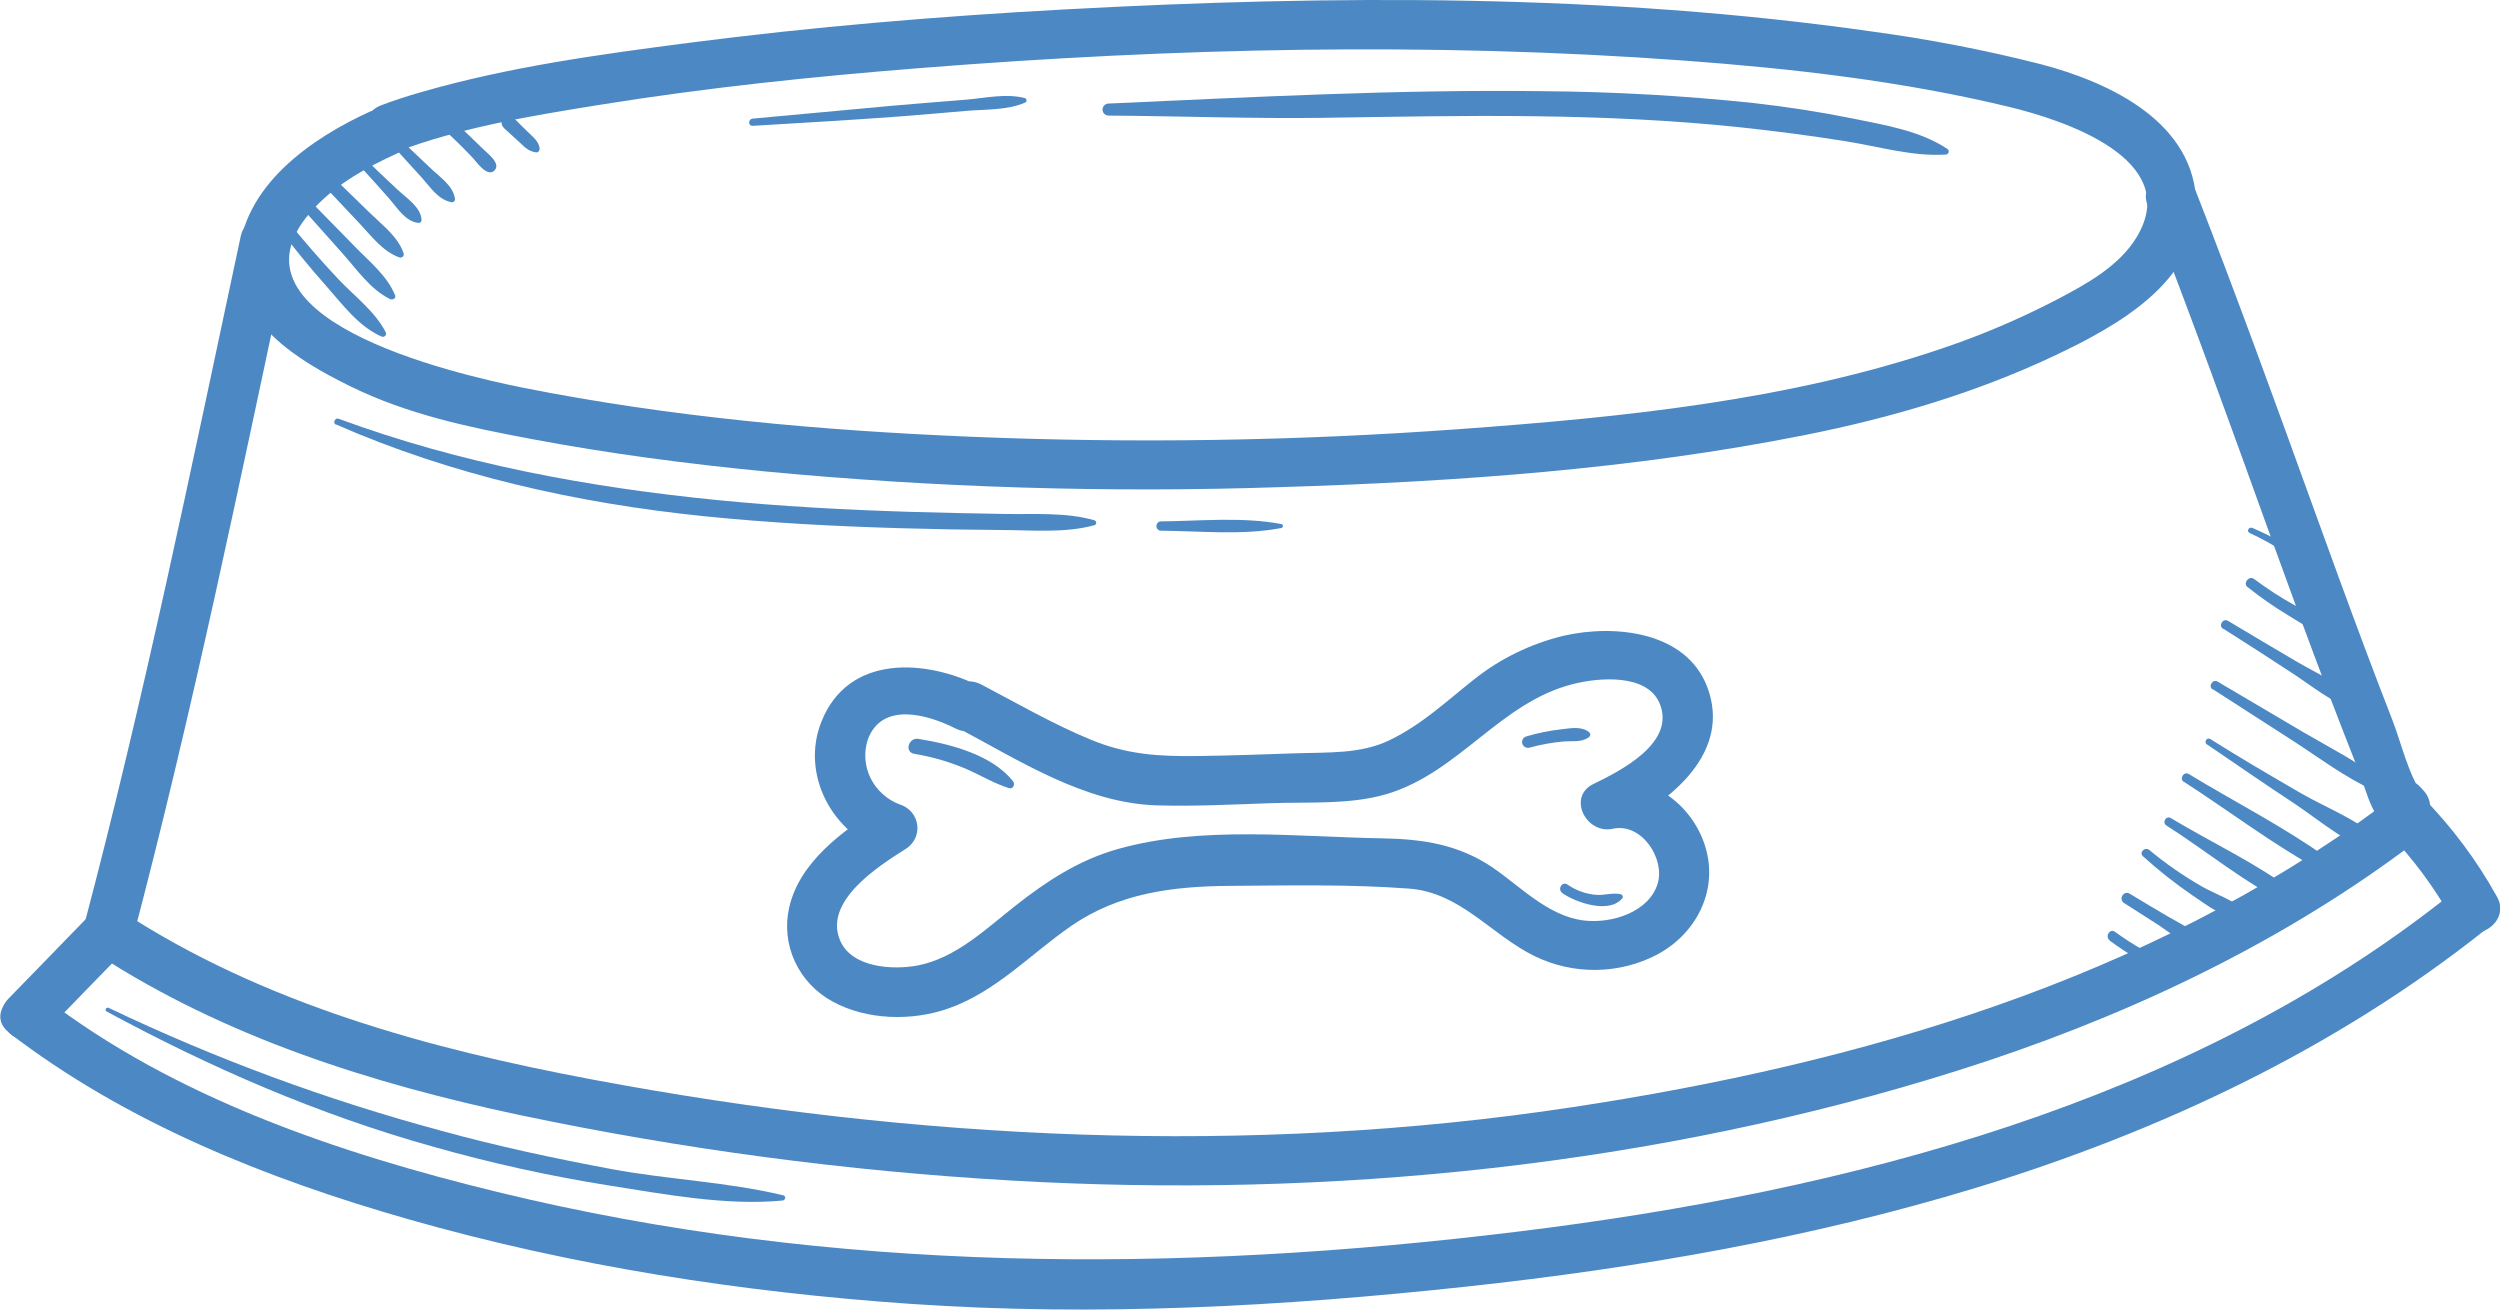
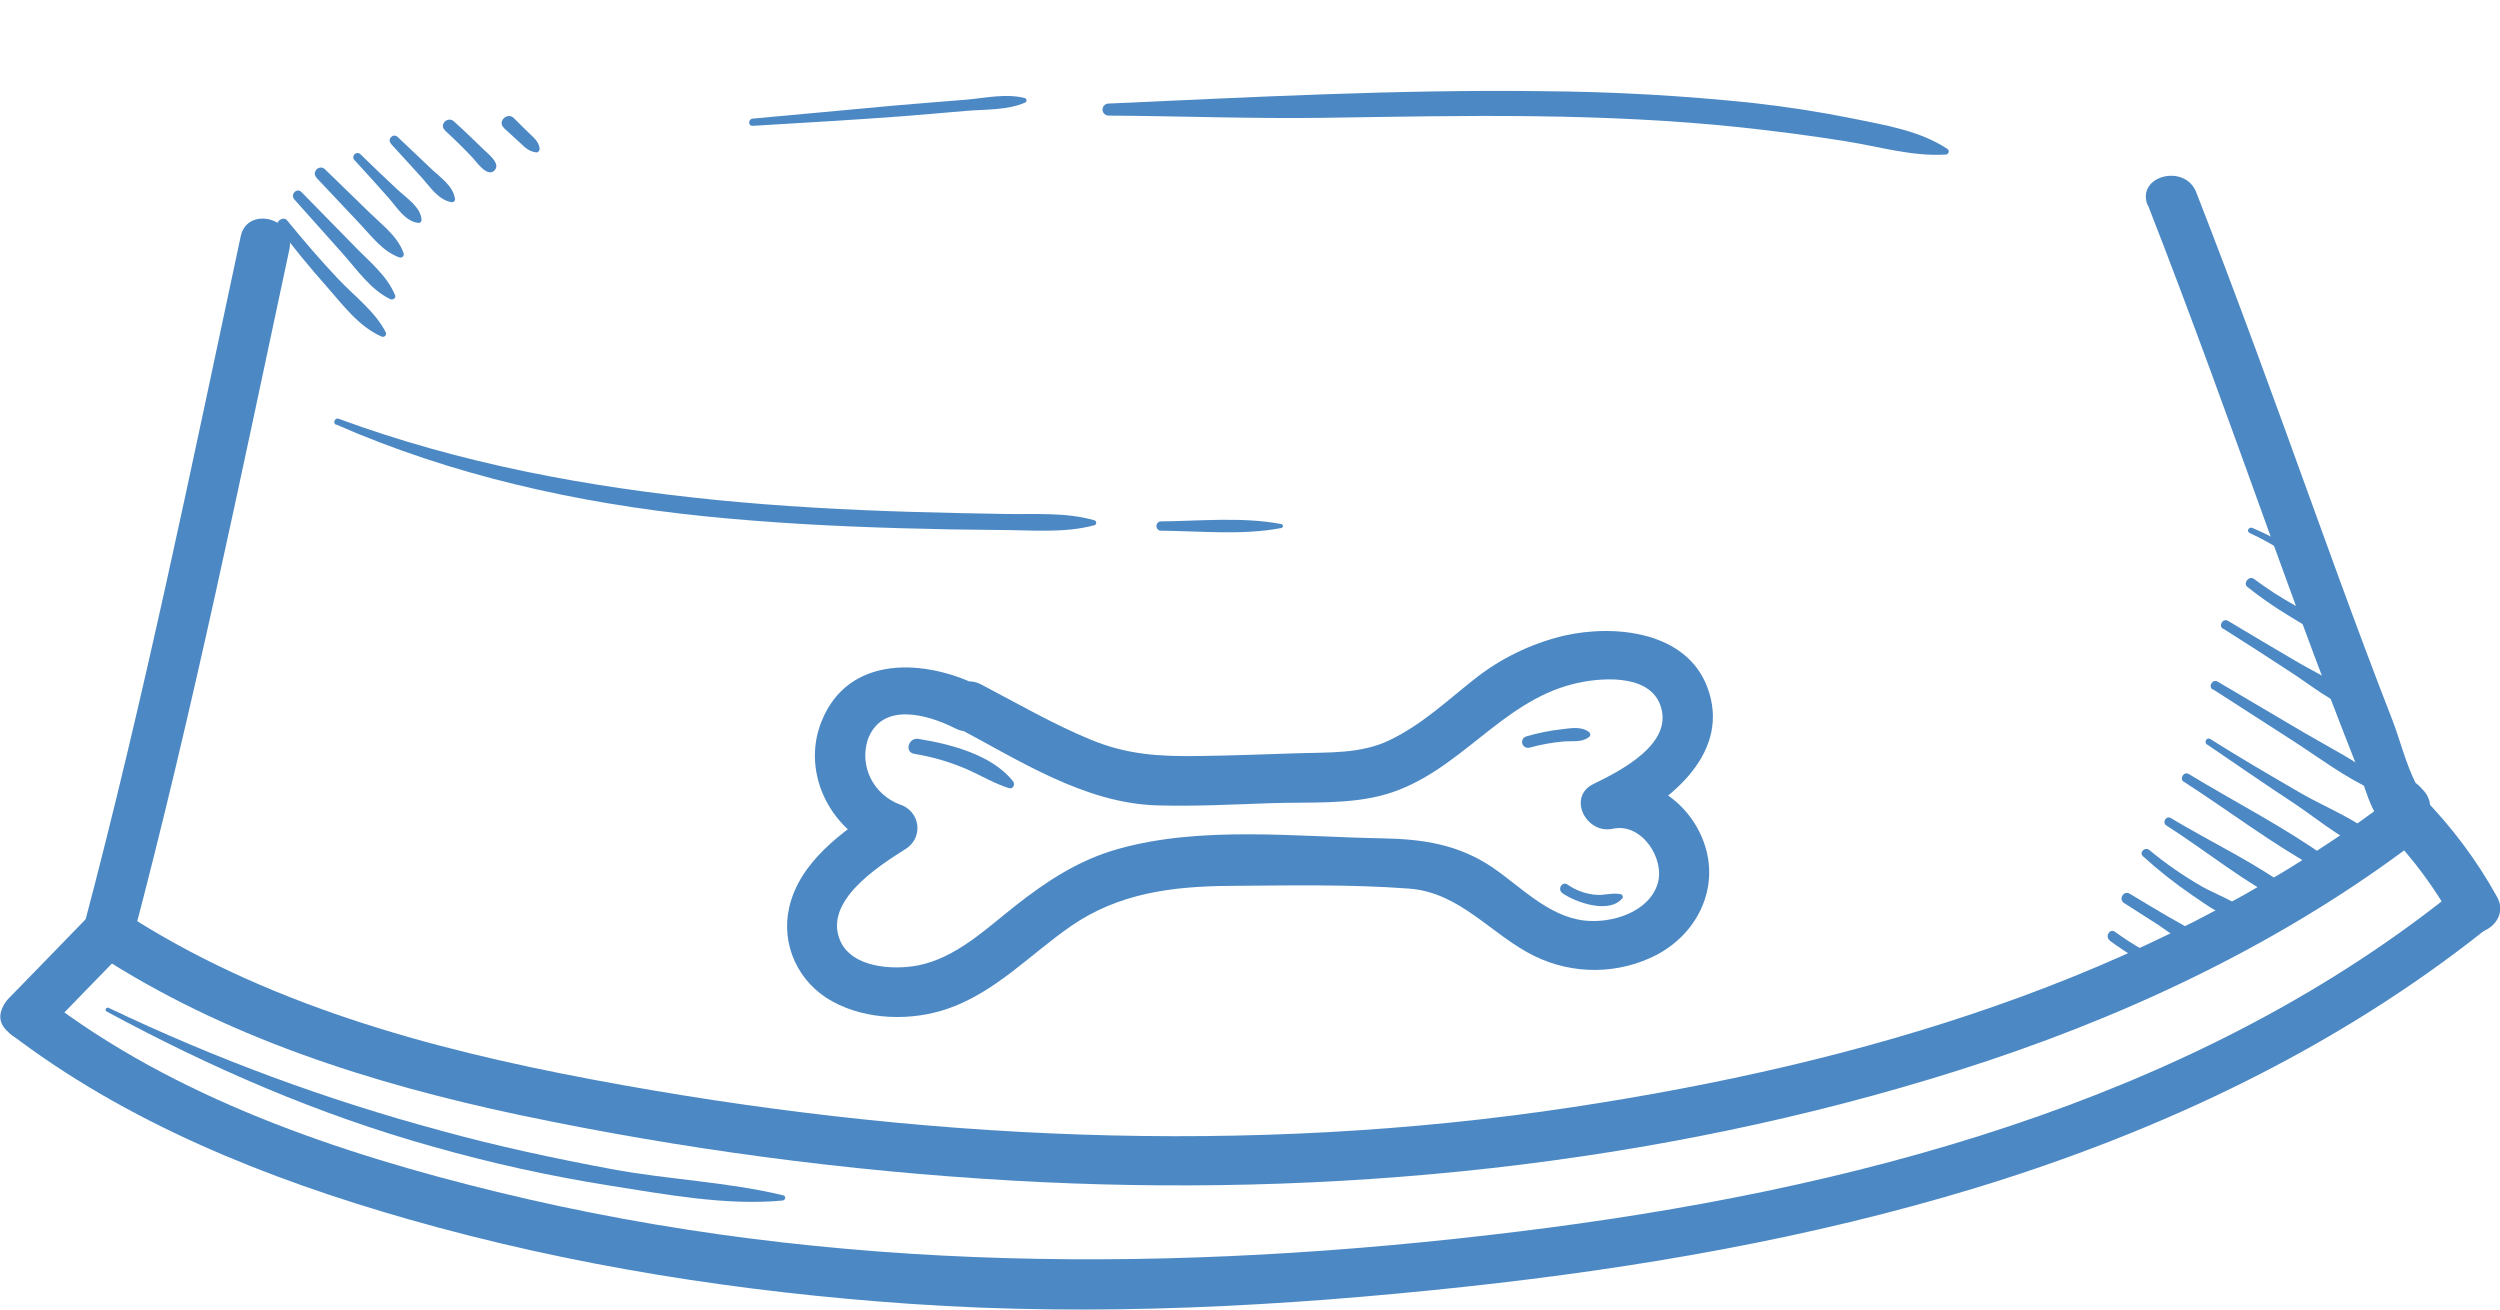
<svg xmlns="http://www.w3.org/2000/svg" width="105" height="55" viewBox="0 0 105 55" fill="none">
  <g clip-path="url(#clip0_44_817)">
-     <path d="M15.606 4.656C13.054 5.807 10.175 7.823 10.021 10.823C9.887 13.553 12.498 15.136 14.716 16.226C17.117 17.405 19.684 17.945 22.31 18.436C25.531 19.045 28.785 19.471 32.05 19.792C39.282 20.483 46.553 20.705 53.815 20.458C61.149 20.233 68.596 19.709 75.797 18.274C79.413 17.553 82.968 16.51 86.294 14.937C88.888 13.709 92.276 11.852 92.247 8.622C92.214 5.158 88.658 3.465 85.686 2.689C83.377 2.104 81.035 1.65 78.671 1.33C67.456 -0.274 55.956 -0.215 44.676 0.398C39.416 0.684 34.16 1.122 28.938 1.798C25.163 2.288 21.332 2.813 17.672 3.875C17.11 4.035 16.553 4.214 16.001 4.425C14.748 4.908 15.295 6.899 16.565 6.41C19.293 5.361 22.28 4.871 25.163 4.407C29.64 3.684 34.162 3.213 38.685 2.856C49.324 2.012 60.086 1.762 70.737 2.545C75.32 2.882 79.929 3.412 84.386 4.49C86.699 5.048 91.666 6.686 89.761 9.925C89.028 11.17 87.624 11.935 86.367 12.593C84.836 13.389 83.244 14.068 81.604 14.622C75.128 16.827 68.137 17.525 61.329 18.02C54.46 18.522 47.566 18.628 40.684 18.339C34.417 18.077 28.15 17.511 22.001 16.291C18.965 15.682 8.84 13.317 13.227 8.708C14.18 7.705 15.422 7.013 16.684 6.442C17.946 5.872 16.845 4.11 15.615 4.664L15.606 4.656Z" fill="#4C89C4" />
    <path d="M10.11 9.923C8.044 19.589 6.066 29.279 3.537 38.843C3.198 40.128 5.241 40.67 5.582 39.391C8.109 29.825 10.087 20.135 12.155 10.469C12.431 9.176 10.388 8.624 10.11 9.923Z" fill="#4C89C4" />
    <path d="M90.215 8.62C92.038 13.289 93.739 18.012 95.437 22.727C96.204 24.848 96.978 26.965 97.781 29.074C98.207 30.192 98.641 31.307 99.082 32.421C99.418 33.263 99.667 34.684 100.699 34.958C100.924 35.014 101.162 34.999 101.378 34.913C101.593 34.828 101.775 34.678 101.896 34.485L101.931 34.426C102.045 34.229 102.09 34.001 102.06 33.776C102.031 33.551 101.928 33.342 101.766 33.178C101.731 33.142 101.697 33.103 101.662 33.065C100.757 32.07 99.264 33.529 100.164 34.522L100.266 34.636C100.212 34.23 100.156 33.803 100.101 33.387L100.066 33.446L101.263 32.973L101.156 32.945L101.783 33.418C101.156 32.569 100.868 31.244 100.488 30.264C100.108 29.283 99.721 28.276 99.347 27.278C98.595 25.274 97.864 23.261 97.135 21.249C95.543 16.843 93.945 12.44 92.241 8.074C91.763 6.856 89.713 7.378 90.198 8.62H90.215Z" fill="#4C89C4" />
    <path d="M4.055 40.057C9.394 43.542 15.577 45.507 21.811 46.828C28.629 48.265 35.553 49.187 42.518 49.585C55.85 50.35 69.547 48.976 82.277 44.947C88.99 42.822 95.437 39.828 101.058 35.654C102.128 34.861 101.075 33.071 99.989 33.876C90.171 41.155 78.113 44.671 66.06 46.499C52.397 48.572 38.426 47.888 24.879 45.34C17.948 44.037 11.038 42.144 5.118 38.279C3.984 37.538 2.92 39.322 4.048 40.057H4.055Z" fill="#4C89C4" />
    <path d="M3.81 38.389C2.663 39.576 1.512 40.753 0.359 41.939C-0.574 42.905 0.921 44.364 1.857 43.396C3.004 42.209 4.155 41.031 5.308 39.844C6.242 38.88 4.746 37.42 3.81 38.389Z" fill="#4C89C4" />
    <path d="M100.241 34.914C101.341 36.045 102.28 37.313 103.034 38.685C103.703 39.842 105.541 38.805 104.864 37.646C104.016 36.121 102.962 34.713 101.731 33.458C100.774 32.511 99.276 33.966 100.233 34.914H100.241Z" fill="#4C89C4" />
    <path d="M0.365 43.365C5.277 47.143 11.194 49.508 17.165 51.212C24.014 53.169 31.137 54.275 38.263 54.764C46.044 55.298 53.846 54.874 61.588 54.038C68.82 53.254 76.029 52.008 82.981 49.891C90.71 47.531 98.081 44.062 104.375 39.056C105.432 38.216 103.924 36.767 102.878 37.599C91.904 46.327 77.602 50.029 63.781 51.724C49.457 53.484 34.954 53.496 20.887 50.062C14.221 48.438 7.326 46.104 1.878 41.908C0.819 41.096 -0.689 42.541 0.378 43.365H0.365Z" fill="#4C89C4" />
    <path d="M41.196 28.845C38.867 27.663 35.629 27.477 34.501 30.306C33.615 32.525 34.956 35.038 37.216 35.786L36.964 33.905C35.382 34.901 33.569 36.219 33.145 38.121C32.972 38.881 33.056 39.676 33.385 40.386C33.713 41.096 34.269 41.685 34.969 42.065C36.412 42.854 38.311 42.893 39.84 42.353C41.841 41.648 43.295 40.059 44.993 38.888C46.99 37.51 49.251 37.224 51.645 37.207C54.135 37.189 56.696 37.136 59.177 37.321C61.352 37.483 62.626 39.27 64.466 40.163C65.262 40.55 66.141 40.747 67.031 40.737C67.92 40.727 68.794 40.51 69.58 40.104C71.276 39.207 72.189 37.355 71.615 35.535C71.028 33.676 69.175 32.395 67.178 32.831C67.456 33.459 67.729 34.086 67.995 34.713C70.215 33.639 72.737 31.573 71.703 28.849C70.819 26.527 67.836 26.21 65.684 26.699C64.287 27.034 62.985 27.671 61.876 28.563C60.721 29.478 59.727 30.424 58.375 31.081C57.153 31.678 55.776 31.591 54.442 31.638C53.065 31.688 51.691 31.733 50.314 31.753C48.68 31.776 47.333 31.695 45.812 31.067C44.227 30.412 42.737 29.547 41.217 28.751C40.016 28.122 38.946 29.898 40.147 30.529C42.752 31.902 45.539 33.739 48.597 33.826C50.199 33.872 51.82 33.787 53.422 33.732C54.981 33.68 56.71 33.801 58.227 33.355C61.281 32.452 63 29.498 66.073 28.729C67.144 28.457 69.173 28.279 69.703 29.541C70.391 31.191 68.097 32.358 66.925 32.927C65.812 33.467 66.614 35.054 67.742 34.808C68.951 34.544 69.939 36.069 69.622 37.11C69.26 38.313 67.683 38.799 66.53 38.661C65.02 38.48 63.871 37.24 62.68 36.428C61.254 35.468 59.773 35.242 58.064 35.21C54.452 35.151 50.452 34.666 46.936 35.663C45.303 36.126 43.951 37.014 42.643 38.044C41.421 39.006 40.149 40.234 38.555 40.548C37.488 40.751 35.771 40.644 35.284 39.499C34.584 37.857 36.87 36.393 38.029 35.663C38.203 35.557 38.343 35.404 38.431 35.224C38.519 35.043 38.551 34.841 38.524 34.643C38.498 34.445 38.413 34.258 38.281 34.105C38.148 33.953 37.973 33.84 37.776 33.781C37.244 33.576 36.811 33.183 36.564 32.681C36.317 32.179 36.274 31.605 36.444 31.073C37.031 29.45 38.965 30.006 40.122 30.592C41.33 31.201 42.403 29.429 41.192 28.816L41.196 28.845Z" fill="#4C89C4" />
    <path d="M38.409 31.662C39.172 31.789 39.916 32.008 40.623 32.314C41.21 32.573 41.754 32.906 42.372 33.101C42.56 33.16 42.645 32.933 42.545 32.809C41.666 31.703 39.942 31.256 38.576 31.033C38.158 30.964 37.972 31.585 38.399 31.662H38.409Z" fill="#4C89C4" />
    <path d="M64.233 31.404C64.7 31.274 65.179 31.187 65.663 31.142C66.021 31.114 66.424 31.189 66.722 30.97C66.741 30.959 66.756 30.944 66.768 30.927C66.78 30.909 66.787 30.889 66.79 30.869C66.792 30.848 66.79 30.827 66.783 30.807C66.776 30.787 66.765 30.77 66.75 30.755C66.424 30.491 65.972 30.586 65.574 30.631C65.074 30.687 64.58 30.788 64.099 30.931C64.037 30.951 63.986 30.993 63.956 31.049C63.926 31.104 63.918 31.169 63.935 31.229C63.953 31.29 63.993 31.342 64.048 31.374C64.103 31.407 64.169 31.417 64.233 31.404Z" fill="#4C89C4" />
    <path d="M65.622 37.516C66.202 37.91 67.566 38.389 68.128 37.741C68.142 37.727 68.151 37.711 68.156 37.693C68.161 37.674 68.16 37.655 68.155 37.637C68.15 37.619 68.141 37.602 68.127 37.589C68.114 37.575 68.097 37.566 68.078 37.56C67.74 37.481 67.406 37.605 67.061 37.585C66.619 37.554 66.196 37.404 65.837 37.152C65.607 36.998 65.392 37.355 65.628 37.516H65.622Z" fill="#4C89C4" />
    <path d="M11.685 9.542C12.312 10.384 12.989 11.206 13.691 12C14.393 12.793 15.051 13.703 16.016 14.131C16.041 14.145 16.071 14.149 16.1 14.145C16.129 14.141 16.155 14.128 16.176 14.108C16.197 14.088 16.21 14.062 16.214 14.034C16.219 14.006 16.213 13.977 16.2 13.953C15.751 13.076 14.884 12.438 14.207 11.72C13.457 10.928 12.745 10.096 12.059 9.256C11.894 9.053 11.525 9.323 11.685 9.536V9.542Z" fill="#4C89C4" />
    <path d="M12.358 8.371L14.397 10.656C14.994 11.324 15.558 12.16 16.388 12.564C16.486 12.611 16.642 12.53 16.596 12.408C16.273 11.596 15.533 11.003 14.925 10.378L12.665 8.07C12.471 7.867 12.178 8.166 12.36 8.367L12.358 8.371Z" fill="#4C89C4" />
    <path d="M13.292 7.467L15.109 9.394C15.606 9.919 16.074 10.565 16.78 10.814C16.805 10.821 16.83 10.821 16.854 10.814C16.878 10.808 16.9 10.795 16.918 10.778C16.936 10.761 16.948 10.739 16.954 10.716C16.961 10.692 16.96 10.667 16.954 10.644C16.722 9.948 16.068 9.463 15.55 8.957L13.649 7.11C13.417 6.885 13.072 7.226 13.292 7.459V7.467Z" fill="#4C89C4" />
    <path d="M14.886 6.723C15.37 7.252 15.855 7.78 16.327 8.318C16.668 8.704 17.018 9.308 17.58 9.363C17.597 9.363 17.613 9.36 17.629 9.354C17.644 9.348 17.658 9.338 17.67 9.327C17.681 9.315 17.691 9.302 17.697 9.287C17.703 9.272 17.706 9.256 17.706 9.239C17.683 8.704 17.06 8.306 16.693 7.963C16.166 7.476 15.648 6.976 15.139 6.477C14.973 6.319 14.733 6.556 14.886 6.723Z" fill="#4C89C4" />
    <path d="M16.419 6.039C16.851 6.515 17.282 6.988 17.714 7.459C18.067 7.849 18.397 8.385 18.953 8.49C18.974 8.496 18.997 8.495 19.018 8.49C19.039 8.484 19.058 8.473 19.074 8.458C19.09 8.443 19.101 8.424 19.107 8.403C19.113 8.383 19.113 8.361 19.107 8.34C19.026 7.796 18.481 7.443 18.103 7.082L16.703 5.754C16.517 5.576 16.248 5.844 16.419 6.03V6.039Z" fill="#4C89C4" />
    <path d="M18.671 5.462C19.08 5.84 19.476 6.229 19.857 6.631C20.008 6.792 20.455 7.455 20.76 7.167C21.065 6.879 20.478 6.446 20.315 6.282C19.897 5.876 19.479 5.47 19.061 5.095C18.807 4.871 18.435 5.231 18.681 5.462H18.671Z" fill="#4C89C4" />
    <path d="M21.152 5.367L21.838 5.994C22.047 6.197 22.22 6.363 22.519 6.4C22.625 6.412 22.675 6.298 22.663 6.217C22.619 5.935 22.402 5.766 22.205 5.576C22.009 5.385 21.788 5.17 21.579 4.957C21.307 4.693 20.877 5.111 21.161 5.363L21.152 5.367Z" fill="#4C89C4" />
    <path d="M46.543 4.855C49.545 4.875 52.547 4.989 55.551 4.949C58.511 4.906 61.469 4.843 64.431 4.882C67.312 4.918 70.196 5.042 73.062 5.344C74.569 5.505 76.077 5.7 77.572 5.941C78.934 6.162 80.326 6.576 81.717 6.493C81.746 6.492 81.774 6.482 81.796 6.464C81.819 6.447 81.835 6.423 81.843 6.395C81.85 6.368 81.849 6.339 81.838 6.313C81.827 6.287 81.808 6.265 81.784 6.25C80.631 5.49 79.183 5.257 77.844 4.983C76.455 4.701 75.057 4.486 73.647 4.327C70.716 4.018 67.772 3.852 64.824 3.83C58.716 3.751 52.639 4.078 46.543 4.35C46.478 4.355 46.418 4.385 46.374 4.431C46.33 4.478 46.306 4.539 46.306 4.602C46.306 4.666 46.33 4.727 46.374 4.774C46.418 4.82 46.478 4.85 46.543 4.855Z" fill="#4C89C4" />
    <path d="M31.62 5.285C33.655 5.162 35.691 5.046 37.724 4.896C38.674 4.825 39.623 4.737 40.571 4.658C41.407 4.587 42.299 4.638 43.065 4.305C43.083 4.295 43.096 4.279 43.105 4.262C43.114 4.244 43.117 4.224 43.115 4.204C43.112 4.184 43.103 4.166 43.09 4.151C43.077 4.135 43.06 4.124 43.04 4.118C42.246 3.915 41.382 4.118 40.571 4.187C39.556 4.271 38.537 4.346 37.521 4.437C35.554 4.616 33.588 4.804 31.62 4.981C31.411 4.999 31.411 5.298 31.62 5.285Z" fill="#4C89C4" />
    <path d="M14.102 17.823C18.976 19.962 24.244 21.134 29.56 21.68C32.309 21.96 35.073 22.106 37.835 22.185C39.219 22.226 40.604 22.251 41.99 22.26C43.293 22.26 44.705 22.406 45.971 22.057C45.992 22.049 46.01 22.035 46.022 22.017C46.035 21.999 46.041 21.977 46.041 21.956C46.041 21.934 46.035 21.913 46.022 21.895C46.01 21.877 45.992 21.862 45.971 21.854C44.764 21.503 43.425 21.611 42.178 21.586C40.855 21.562 39.535 21.538 38.209 21.497C35.508 21.414 32.807 21.268 30.116 21.002C24.685 20.462 19.333 19.473 14.219 17.586C14.071 17.531 13.962 17.772 14.109 17.837L14.102 17.823Z" fill="#4C89C4" />
    <path d="M48.718 22.289C50.389 22.301 52.175 22.492 53.821 22.177C53.839 22.171 53.855 22.16 53.867 22.145C53.878 22.13 53.884 22.112 53.884 22.094C53.884 22.075 53.878 22.057 53.867 22.042C53.855 22.027 53.839 22.016 53.821 22.011C52.173 21.698 50.387 21.885 48.718 21.899C48.675 21.911 48.636 21.937 48.609 21.972C48.582 22.007 48.568 22.05 48.568 22.094C48.568 22.138 48.582 22.18 48.609 22.216C48.636 22.251 48.675 22.276 48.718 22.289Z" fill="#4C89C4" />
    <path d="M88.612 39.509C88.98 39.781 89.363 40.033 89.759 40.264C90.039 40.428 90.386 40.7 90.728 40.609C90.753 40.602 90.774 40.587 90.787 40.565C90.8 40.543 90.804 40.518 90.797 40.493C90.666 40.173 90.273 40.059 89.983 39.884C89.586 39.656 89.201 39.406 88.832 39.138C88.608 38.975 88.395 39.34 88.612 39.499V39.509Z" fill="#4C89C4" />
    <path d="M89.214 37.93C89.705 38.244 90.2 38.555 90.689 38.872C91.106 39.15 91.554 39.552 92.067 39.651C92.222 39.681 92.414 39.511 92.299 39.359C91.99 38.953 91.483 38.75 91.046 38.49C90.511 38.178 89.981 37.855 89.45 37.536C89.191 37.382 88.961 37.77 89.214 37.93Z" fill="#4C89C4" />
    <path d="M90.006 35.965C90.656 36.556 91.348 37.102 92.076 37.601C92.703 38.023 93.467 38.616 94.242 38.658C94.279 38.654 94.314 38.641 94.344 38.619C94.373 38.597 94.396 38.568 94.41 38.535C94.425 38.502 94.43 38.465 94.425 38.43C94.42 38.394 94.405 38.36 94.382 38.332C93.899 37.83 93.079 37.577 92.469 37.227C91.694 36.781 90.96 36.271 90.275 35.703C90.091 35.551 89.824 35.801 90.006 35.965Z" fill="#4C89C4" />
    <path d="M90.994 34.674C92.665 35.74 94.271 37.075 96.049 37.942C96.325 38.076 96.676 37.711 96.402 37.498C94.825 36.28 92.897 35.399 91.18 34.362C90.971 34.238 90.793 34.548 90.992 34.674H90.994Z" fill="#4C89C4" />
    <path d="M91.733 32.841C93.638 34.071 95.481 35.48 97.476 36.568C97.545 36.607 97.627 36.618 97.704 36.599C97.782 36.579 97.848 36.53 97.888 36.463C97.929 36.396 97.94 36.316 97.92 36.241C97.9 36.166 97.85 36.102 97.781 36.062C95.947 34.741 93.868 33.69 91.932 32.511C91.723 32.379 91.514 32.713 91.723 32.841H91.733Z" fill="#4C89C4" />
    <path d="M92.703 31.272C93.929 32.105 95.147 32.951 96.387 33.765C97.432 34.457 98.685 35.567 99.939 35.817C99.979 35.821 100.019 35.814 100.055 35.796C100.092 35.779 100.122 35.751 100.142 35.717C100.162 35.683 100.172 35.644 100.17 35.605C100.168 35.566 100.154 35.528 100.131 35.496C99.318 34.538 97.739 33.954 96.646 33.32C95.364 32.575 94.085 31.831 92.834 31.041C92.684 30.945 92.55 31.175 92.694 31.272H92.703Z" fill="#4C89C4" />
    <path d="M92.949 28.954C94.067 29.669 95.18 30.389 96.291 31.106C97.403 31.822 98.493 32.657 99.684 33.188C99.936 33.302 100.26 32.985 100.007 32.782C99.032 31.985 97.829 31.394 96.74 30.753C95.541 30.044 94.34 29.332 93.143 28.63C92.934 28.5 92.725 28.832 92.934 28.96L92.949 28.954Z" fill="#4C89C4" />
    <path d="M93.383 26.409C94.34 27.014 95.291 27.627 96.237 28.248C97.073 28.788 97.908 29.496 98.861 29.797C99.07 29.862 99.193 29.594 99.059 29.464C98.378 28.755 97.35 28.307 96.5 27.81C95.525 27.238 94.55 26.661 93.576 26.076C93.367 25.946 93.158 26.279 93.367 26.409H93.383Z" fill="#4C89C4" />
    <path d="M94.392 24.653C94.936 25.087 95.508 25.485 96.105 25.845C96.628 26.157 97.229 26.594 97.854 26.63C97.892 26.627 97.929 26.614 97.96 26.592C97.992 26.57 98.016 26.54 98.031 26.505C98.046 26.471 98.05 26.433 98.044 26.395C98.038 26.358 98.021 26.324 97.996 26.295C97.578 25.889 96.885 25.703 96.364 25.414C95.772 25.085 95.204 24.717 94.664 24.312C94.455 24.164 94.196 24.497 94.392 24.653Z" fill="#4C89C4" />
    <path d="M94.478 22.384C94.902 22.577 95.313 22.797 95.706 23.044C96.057 23.267 96.381 23.598 96.774 23.738C96.801 23.745 96.83 23.745 96.857 23.736C96.883 23.727 96.907 23.71 96.924 23.689C96.941 23.667 96.95 23.64 96.952 23.613C96.953 23.585 96.945 23.558 96.93 23.535C96.692 23.21 96.275 23.021 95.924 22.826C95.495 22.587 95.053 22.368 94.601 22.173C94.459 22.112 94.334 22.311 94.478 22.376V22.384Z" fill="#4C89C4" />
    <path d="M95.577 21.347L96.17 21.68C96.33 21.787 96.516 21.852 96.709 21.869C96.723 21.869 96.737 21.865 96.749 21.858C96.761 21.851 96.771 21.842 96.778 21.83C96.785 21.818 96.789 21.805 96.789 21.791C96.789 21.778 96.785 21.765 96.778 21.753C96.669 21.597 96.52 21.471 96.346 21.389L95.757 21.046C95.716 21.028 95.67 21.026 95.627 21.039C95.585 21.052 95.549 21.08 95.527 21.117C95.504 21.155 95.497 21.199 95.506 21.242C95.516 21.284 95.541 21.322 95.577 21.347Z" fill="#4C89C4" />
    <path d="M4.479 42.483C8.828 44.837 13.375 46.814 18.167 48.154C20.574 48.838 23.021 49.381 25.495 49.777C27.868 50.149 30.459 50.648 32.865 50.423C32.986 50.413 33.03 50.236 32.894 50.204C30.551 49.637 28.067 49.546 25.688 49.102C23.308 48.657 20.9 48.145 18.548 47.496C13.732 46.202 9.052 44.474 4.569 42.332C4.466 42.282 4.376 42.428 4.479 42.483Z" fill="#4C89C4" />
  </g>
  <defs>
    <clipPath id="clip0_44_817">
      <rect width="105" height="55" fill="white" />
    </clipPath>
  </defs>
</svg>